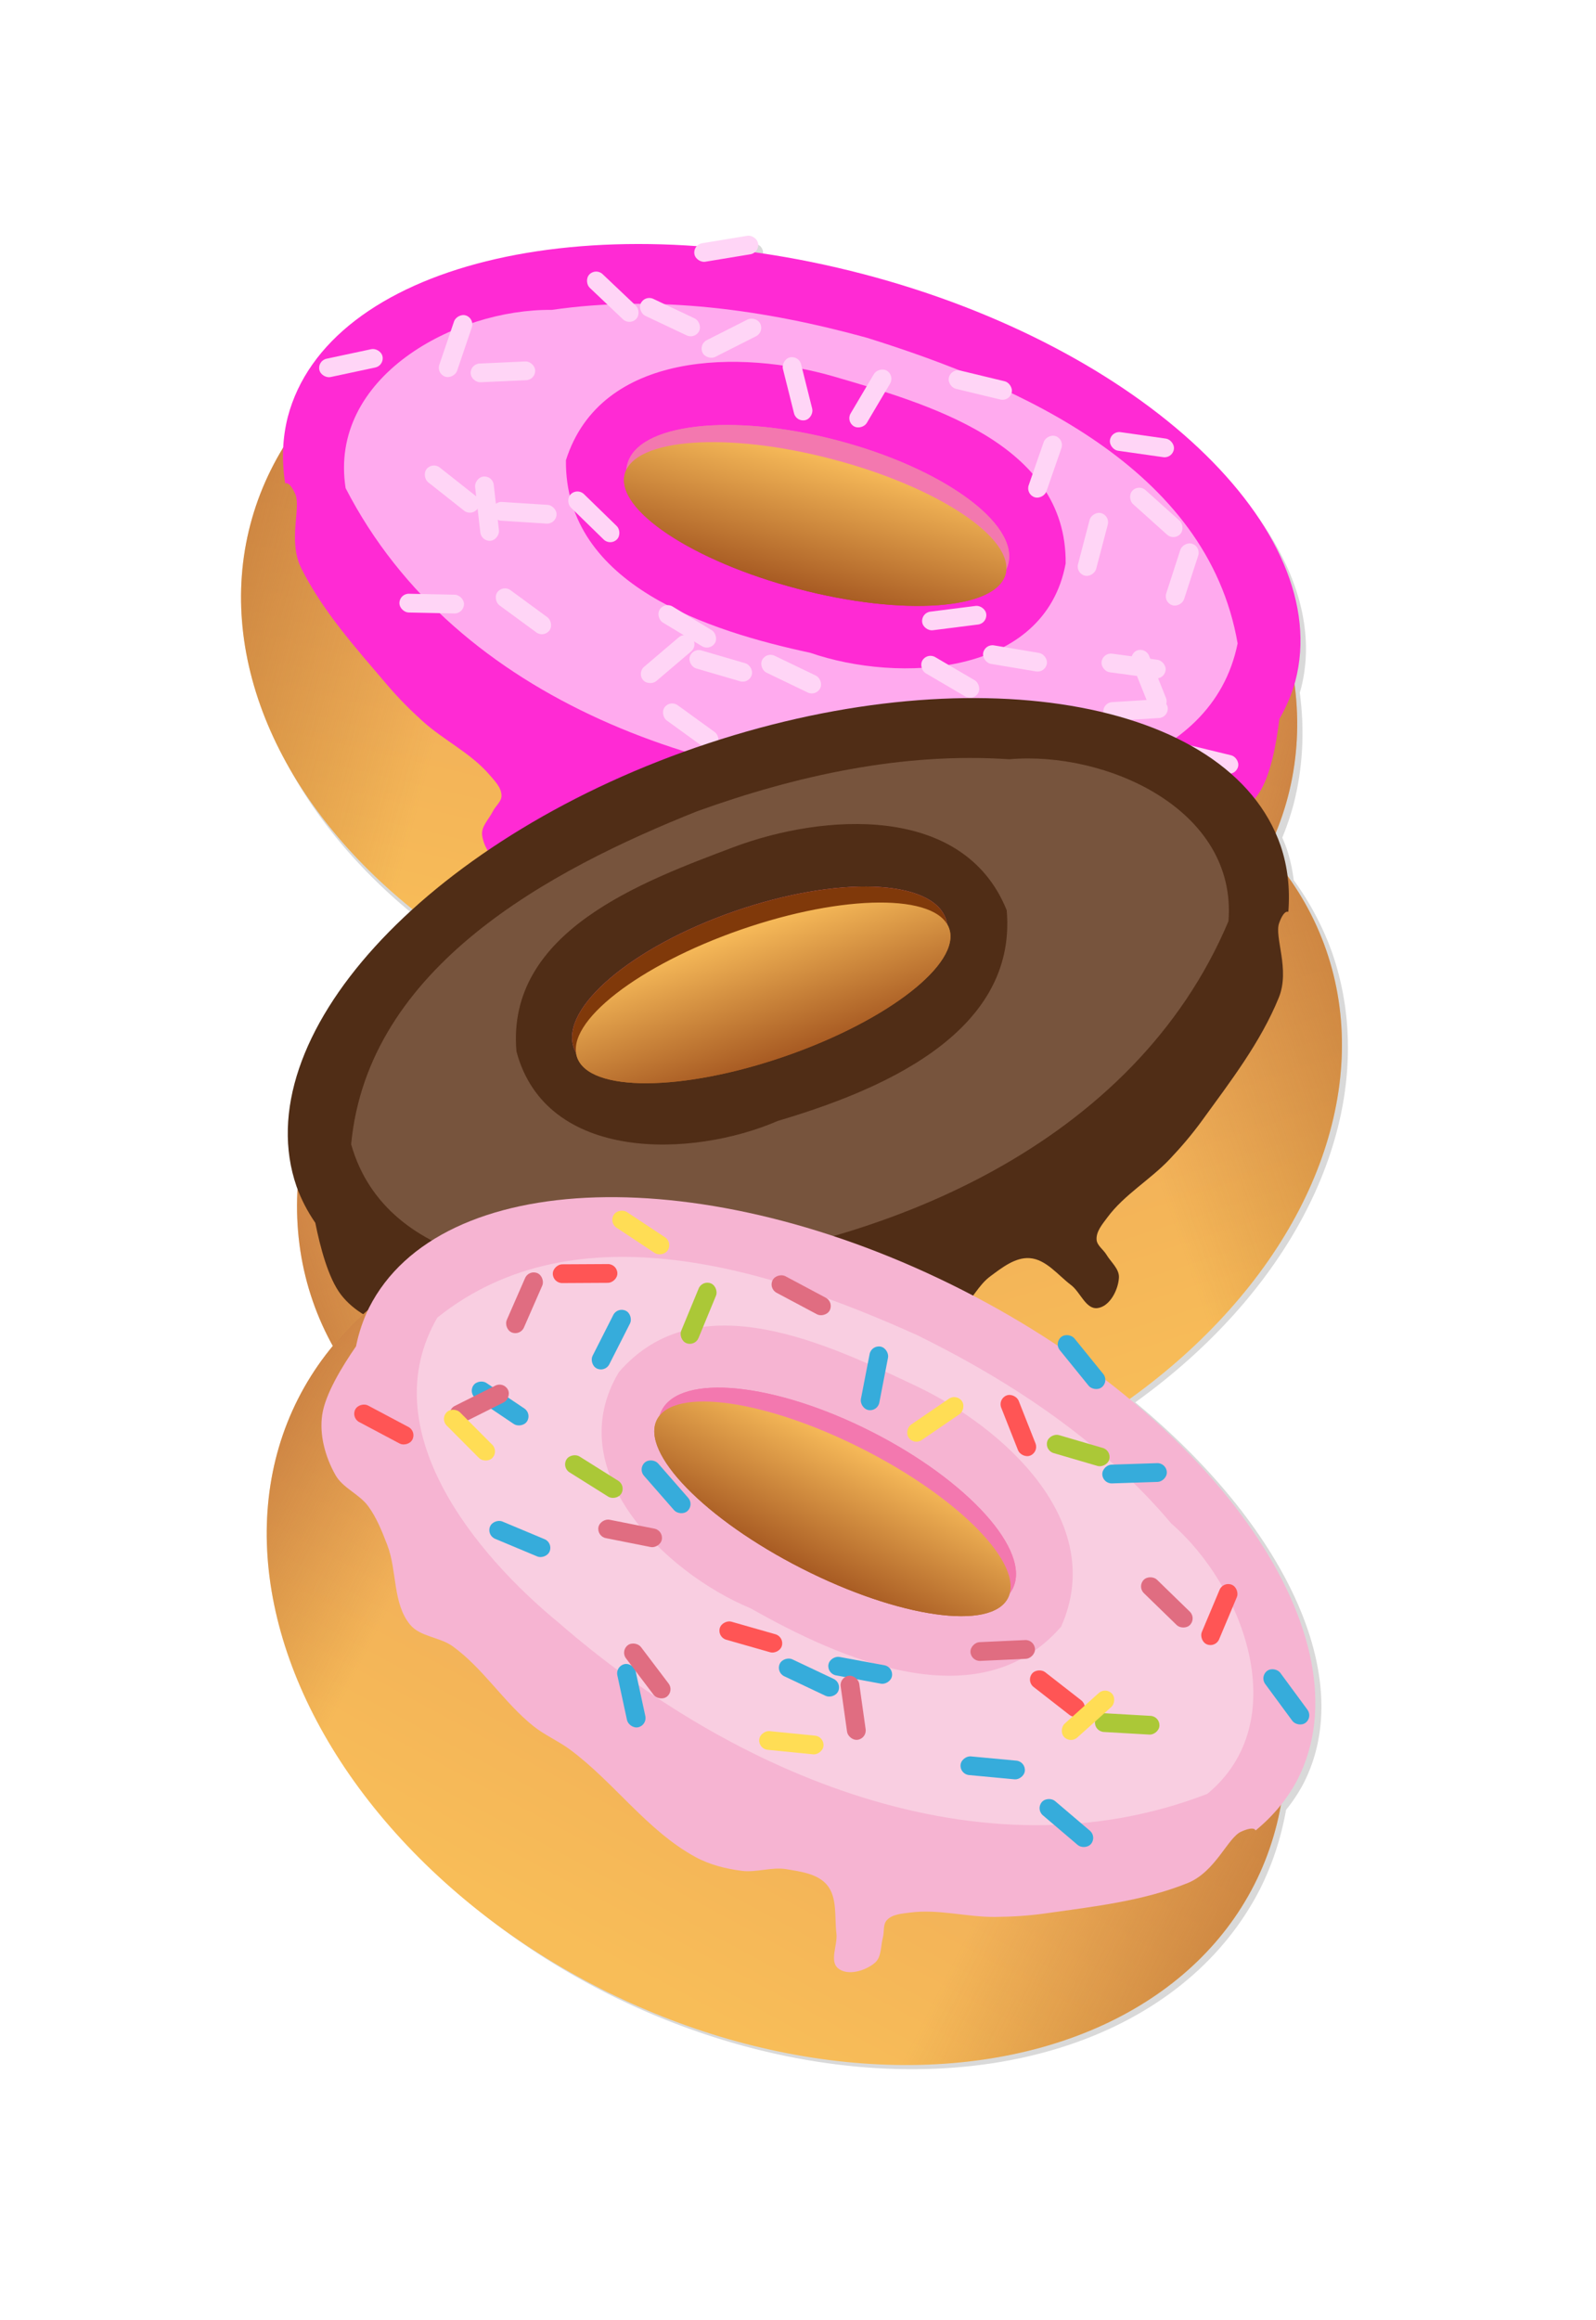
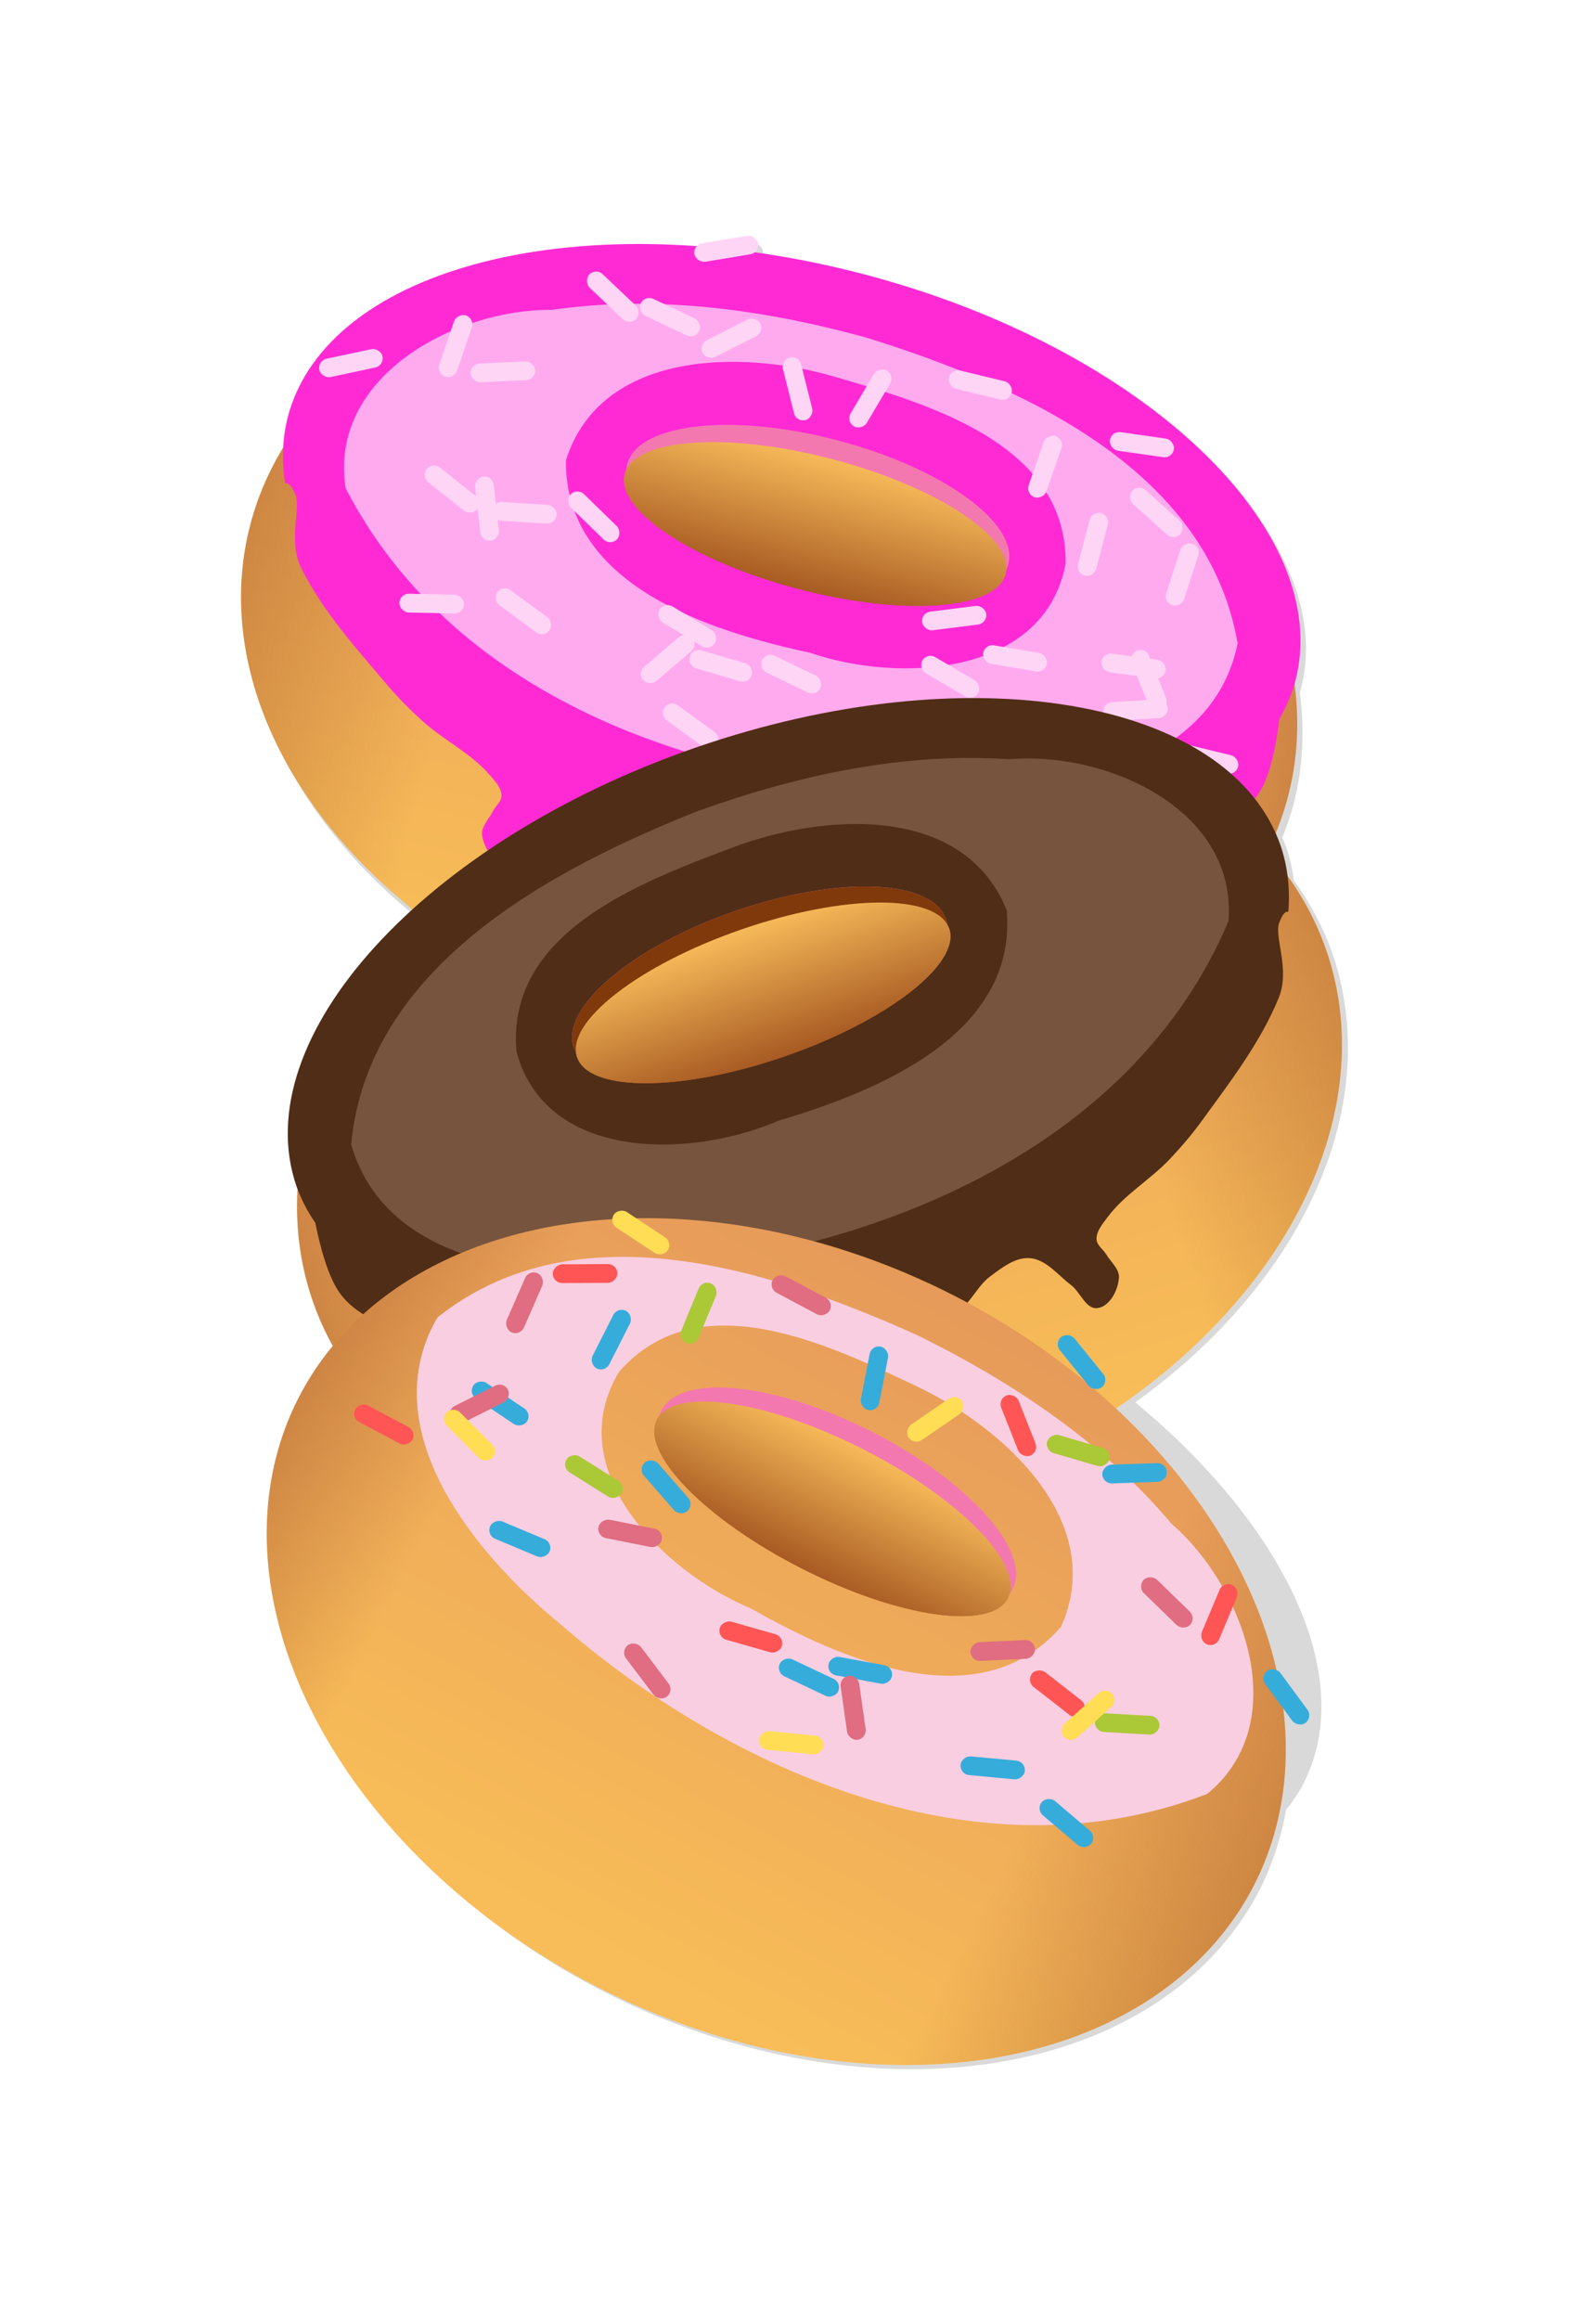
<svg xmlns="http://www.w3.org/2000/svg" xmlns:ns1="http://www.inkscape.org/namespaces/inkscape" xmlns:ns2="http://sodipodi.sourceforge.net/DTD/sodipodi-0.dtd" xmlns:xlink="http://www.w3.org/1999/xlink" width="56.621mm" height="82.269mm" viewBox="0 0 56.621 82.269" version="1.1" id="svg1963" ns1:version="0.92.1 r" ns2:docname="donoughts.svg">
  <defs id="defs1957">
    <clipPath clipPathUnits="userSpaceOnUse" id="clipPath4496">
      <path ns2:nodetypes="cccccccc" ns1:connector-curvature="0" id="path4498" d="m -53.852,140.312 c -0.664,10.769 -2.958,21.687 -2.748,32.379 6.264,9.075 16.534,13.763 30.896,14.203 15.117,-0.513 22.916,-5.736 30.002,-15.119 C 3.609,161.371 1.885,150.777 0.723,140.279 -6.28,138.233 -14.719,140.007 -22.268,139.412 c -10.353,0.458 -21.411,-0.91 -31.331,0.671 z" style="opacity:1;fill:#ffd45a;fill-opacity:1;stroke:none;stroke-width:4;stroke-linecap:round;stroke-linejoin:round;stroke-miterlimit:4;stroke-dasharray:none;stroke-dashoffset:0;stroke-opacity:1" />
    </clipPath>
    <filter ns1:collect="always" style="color-interpolation-filters:sRGB" id="filter4279" x="-0.096" width="1.191" y="-0.058" height="1.115">
      <feGaussianBlur ns1:collect="always" stdDeviation="6.411" id="feGaussianBlur4281" />
    </filter>
    <linearGradient ns1:collect="always" xlink:href="#linearGradient6557" id="linearGradient1618" gradientUnits="userSpaceOnUse" gradientTransform="matrix(1.576,0,0,1.576,1268.73,-716.295)" x1="190.136" y1="121.022" x2="188.634" y2="183.631" />
    <linearGradient ns1:collect="always" id="linearGradient6557">
      <stop style="stop-color:#e69a5a;stop-opacity:1" offset="0" id="stop6559" />
      <stop style="stop-color:#f8bd58;stop-opacity:1" offset="1" id="stop6561" />
    </linearGradient>
    <linearGradient ns1:collect="always" xlink:href="#linearGradient6585" id="linearGradient1620" gradientUnits="userSpaceOnUse" gradientTransform="matrix(1.576,0,0,1.576,1122.725,-608.554)" x1="236.134" y1="85.246" x2="324.393" y2="85.246" />
    <linearGradient ns1:collect="always" id="linearGradient6585">
      <stop style="stop-color:#ac5d2f;stop-opacity:1;" offset="0" id="stop6587" />
      <stop id="stop6593" offset="0.164" style="stop-color:#ac5e2e;stop-opacity:0" />
      <stop style="stop-color:#ad612c;stop-opacity:0" offset="0.782" id="stop6595" />
      <stop style="stop-color:#ae632c;stop-opacity:1" offset="1" id="stop6589" />
    </linearGradient>
    <linearGradient ns1:collect="always" xlink:href="#linearGradient6573" id="linearGradient1622" gradientUnits="userSpaceOnUse" gradientTransform="matrix(1.576,0,0,1.265,1120.589,-586.875)" x1="281.436" y1="82.144" x2="281.436" y2="67.689" />
    <linearGradient ns1:collect="always" id="linearGradient6573">
      <stop style="stop-color:#a2541f;stop-opacity:1;" offset="0" id="stop6575" />
      <stop style="stop-color:#f5b858;stop-opacity:1" offset="1" id="stop6577" />
    </linearGradient>
    <filter ns1:collect="always" style="color-interpolation-filters:sRGB" id="filter6657" x="-0.054" width="1.107" y="-0.11" height="1.219">
      <feGaussianBlur ns1:collect="always" stdDeviation="1.679" id="feGaussianBlur6659" />
    </filter>
    <linearGradient ns1:collect="always" xlink:href="#linearGradient6557" id="linearGradient1408" gradientUnits="userSpaceOnUse" gradientTransform="matrix(1.576,0,0,1.576,1169.81,-718.494)" x1="190.136" y1="121.022" x2="188.634" y2="183.631" />
    <linearGradient ns1:collect="always" xlink:href="#linearGradient6585" id="linearGradient1410" gradientUnits="userSpaceOnUse" gradientTransform="matrix(1.576,0,0,1.576,1023.806,-610.753)" x1="236.134" y1="85.246" x2="324.393" y2="85.246" />
    <linearGradient ns1:collect="always" xlink:href="#linearGradient6573" id="linearGradient1412" gradientUnits="userSpaceOnUse" gradientTransform="matrix(1.576,0,0,1.265,1021.67,-589.075)" x1="281.436" y1="82.144" x2="281.436" y2="67.689" />
    <linearGradient ns1:collect="always" xlink:href="#linearGradient6557" id="linearGradient6569" x1="190.136" y1="121.022" x2="188.634" y2="183.631" gradientUnits="userSpaceOnUse" gradientTransform="matrix(1.576,0,0,1.576,861.551,-161.194)" />
    <linearGradient ns1:collect="always" xlink:href="#linearGradient6585" id="linearGradient6591" x1="236.134" y1="85.246" x2="324.393" y2="85.246" gradientUnits="userSpaceOnUse" gradientTransform="matrix(1.576,0,0,1.576,715.547,-53.453)" />
    <linearGradient ns1:collect="always" xlink:href="#linearGradient6573" id="linearGradient7459" gradientUnits="userSpaceOnUse" gradientTransform="matrix(1.576,0,0,1.265,713.411,-31.774)" x1="281.436" y1="82.144" x2="281.436" y2="67.689" />
    <linearGradient ns1:collect="always" xlink:href="#linearGradient6573" id="linearGradient6076" gradientUnits="userSpaceOnUse" gradientTransform="matrix(1.576,0,0,1.265,1120.589,-586.875)" x1="281.436" y1="82.144" x2="281.436" y2="67.689" />
    <linearGradient ns1:collect="always" xlink:href="#linearGradient6573" id="linearGradient6078" gradientUnits="userSpaceOnUse" gradientTransform="matrix(1.576,0,0,1.265,1021.67,-589.075)" x1="281.436" y1="82.144" x2="281.436" y2="67.689" />
    <linearGradient ns1:collect="always" xlink:href="#linearGradient6573" id="linearGradient6080" gradientUnits="userSpaceOnUse" gradientTransform="matrix(1.576,0,0,1.265,713.411,-31.774)" x1="281.436" y1="82.144" x2="281.436" y2="67.689" />
  </defs>
  <ns2:namedview id="base" pagecolor="#ffffff" bordercolor="#666666" borderopacity="1.0" ns1:pageopacity="0.0" ns1:pageshadow="2" ns1:zoom="0.35" ns1:cx="-677.29045" ns1:cy="85.724618" ns1:document-units="mm" ns1:current-layer="layer1" showgrid="false" fit-margin-left="5" fit-margin-top="5" fit-margin-right="5" fit-margin-bottom="5" ns1:window-width="1600" ns1:window-height="836" ns1:window-x="0" ns1:window-y="27" ns1:window-maximized="1" />
  <g ns1:label="Ebene 1" ns1:groupmode="layer" id="layer1" transform="translate(-285.033,-89.245)">
    <g id="g4384" transform="matrix(0.259,0,0,0.259,266.132,-19.316)">
      <path id="ellipse3839" transform="scale(0.938)" d="m 187.92,482.412 c -0.091,-0.003 -0.184,0.002 -0.277,0.018 l -6.607,1.092 c -0.317,0.052 -0.585,0.213 -0.785,0.432 -30.383,-2.18 -55.137,7.333 -59.752,24.965 -0.384,1.518 -0.608,3.075 -0.676,4.662 a 78.38,56.835 14.669 0 0 -4.797,11.064 78.38,56.835 14.669 0 0 23.291,55.805 c -14.016,12.899 -20.773,27.625 -16.477,40.041 0.057,0.158 0.125,0.311 0.186,0.467 a 56.835,78.38 70.916 0 0 2.188,16.275 56.835,78.38 70.916 0 0 3.041,6.561 78.38,56.835 26.904 0 0 -5.195,7.729 78.38,56.835 26.904 0 0 44.178,86.15 78.38,56.835 26.904 0 0 95.615,-15.217 78.38,56.835 26.904 0 0 3.752,-11.459 c 1.003,-1.232 1.869,-2.545 2.59,-3.936 7.838,-15.445 -2.792,-37.479 -24.615,-55.533 a 56.835,78.38 70.916 0 0 28.779,-65.547 56.835,78.38 70.916 0 0 -5.635,-10.662 c -0.19,-1.577 -0.532,-3.112 -1.031,-4.596 -0.19,-0.549 -0.412,-1.082 -0.641,-1.611 a 78.38,56.835 14.669 0 0 1.625,-4.77 78.38,56.835 14.669 0 0 0.928,-16.395 c 0,0 0,-0.002 0,-0.002 0.048,-0.161 0.106,-0.319 0.15,-0.48 5.807,-22.182 -22.45,-48.793 -63.115,-59.438 -5.381,-1.408 -10.707,-2.457 -15.916,-3.182 0.372,-0.299 0.58,-0.781 0.496,-1.287 -0.108,-0.655 -0.661,-1.123 -1.299,-1.146 z" style="opacity:0.41;fill:#1a1a1a;fill-opacity:1;stroke:none;stroke-width:4.508;stroke-linecap:round;stroke-linejoin:round;stroke-miterlimit:4;stroke-dasharray:none;stroke-dashoffset:0;stroke-opacity:1;filter:url(#filter4279)" ns1:connector-curvature="0" />
      <g transform="matrix(1.056,0,0,1.056,-1277.034,288.215)" id="g1815">
        <g id="g1714" transform="matrix(-0.748,-0.664,-0.664,0.748,2771.507,1065.274)">
          <ellipse ry="50.434" rx="69.553" cy="-474.196" cx="1564.456" id="ellipse1528" style="opacity:1;fill:url(#linearGradient1618);fill-opacity:1;stroke:none;stroke-width:4;stroke-linecap:round;stroke-linejoin:round;stroke-miterlimit:4;stroke-dasharray:none;stroke-dashoffset:0;stroke-opacity:1" transform="rotate(26.904)" />
          <ellipse style="opacity:0.5;fill:url(#linearGradient1620);fill-opacity:1;stroke:none;stroke-width:4;stroke-linecap:round;stroke-linejoin:round;stroke-miterlimit:4;stroke-dasharray:none;stroke-dashoffset:0;stroke-opacity:1" id="ellipse1530" cx="1564.456" cy="-474.196" rx="69.553" ry="50.434" transform="rotate(26.904)" />
          <path style="opacity:1;fill:#ff2ad4;fill-opacity:1;stroke:none;stroke-width:4;stroke-linecap:round;stroke-linejoin:round;stroke-miterlimit:4;stroke-dasharray:none;stroke-dashoffset:0;stroke-opacity:1" d="m 1633.796,239.445 c -33.264,-16.879 -67.694,-15.853 -76.9,2.293 -0.776,1.578 -1.344,3.258 -1.701,5.026 -1.814,2.632 -3.989,6.188 -4.386,8.876 -0.389,2.633 0.407,5.482 1.713,7.801 0.96,1.704 3.09,2.468 4.248,4.044 1.109,1.509 1.807,3.295 2.481,5.042 1.288,3.338 0.677,7.56 2.955,10.319 1.312,1.589 3.841,1.593 5.512,2.797 3.989,2.874 6.652,7.295 10.492,10.364 1.47,1.175 3.244,1.922 4.755,3.045 5.726,4.252 9.991,10.503 16.254,13.916 1.839,1.002 3.943,1.532 6.021,1.795 1.913,0.243 3.879,-0.534 5.781,-0.215 1.856,0.311 4.058,0.596 5.265,2.04 1.369,1.639 0.963,4.171 1.22,6.291 0.182,1.499 -0.945,3.57 0.224,4.525 1.247,1.02 3.554,0.321 4.777,-0.728 0.865,-0.741 0.728,-2.16 1.026,-3.259 0.202,-0.745 -0.01,-1.688 0.514,-2.259 0.714,-0.783 1.971,-0.847 3.021,-0.987 3.657,-0.486 7.367,0.603 11.056,0.567 2.184,-0.021 4.372,-0.158 6.535,-0.464 6.198,-0.876 12.557,-1.582 18.368,-3.911 3.667,-1.47 5.226,-5.896 6.981,-6.683 1.755,-0.788 1.871,-0.15 1.871,-0.15 2.33,-1.911 4.167,-4.149 5.472,-6.668 9.208,-18.144 -10.293,-46.535 -43.555,-63.415 z" id="path1532" ns1:connector-curvature="0" ns2:nodetypes="cccsssssssscsssssscssssszccc" />
          <ellipse style="opacity:1;fill:#f378af;fill-opacity:1;stroke:none;stroke-width:4;stroke-linecap:round;stroke-linejoin:round;stroke-miterlimit:4;stroke-dasharray:none;stroke-dashoffset:0;stroke-opacity:1" id="ellipse1534" cx="1563.171" cy="-494.168" rx="25.531" ry="9.888" transform="rotate(26.904)" />
          <ellipse ry="8.694" rx="25.531" cy="-492.842" cx="1563.171" id="ellipse1536" style="opacity:1;fill:url(#linearGradient6076);fill-opacity:1;stroke:none;stroke-width:4;stroke-linecap:round;stroke-linejoin:round;stroke-miterlimit:4;stroke-dasharray:none;stroke-dashoffset:0;stroke-opacity:1" transform="rotate(26.904)" />
          <ellipse ry="9.888" rx="25.531" cy="-494.168" cx="1563.171" id="ellipse1538" style="opacity:1;fill:#f378af;fill-opacity:1;stroke:none;stroke-width:4;stroke-linecap:round;stroke-linejoin:round;stroke-miterlimit:4;stroke-dasharray:none;stroke-dashoffset:0;stroke-opacity:1" transform="rotate(26.904)" />
          <ellipse style="opacity:1;fill:url(#linearGradient1622);fill-opacity:1;stroke:none;stroke-width:4;stroke-linecap:round;stroke-linejoin:round;stroke-miterlimit:4;stroke-dasharray:none;stroke-dashoffset:0;stroke-opacity:1" id="ellipse1540" cx="1563.171" cy="-492.842" rx="25.531" ry="8.694" transform="rotate(26.904)" />
          <path style="opacity:1;fill:#ffaaee;fill-opacity:1;stroke:none;stroke-width:4;stroke-linecap:round;stroke-linejoin:round;stroke-miterlimit:4;stroke-dasharray:none;stroke-dashoffset:0;stroke-opacity:1;filter:url(#filter6657)" d="m 279.141,57.572 c -13.066,0.606 -29.798,3.22 -35.877,16.566 -0.603,10.676 11.618,15.966 20.314,17.881 18.247,4.593 40.583,3.216 53.904,-11.602 3.707,-8.488 -4.987,-16.554 -12.688,-18.482 -8.069,-3.421 -16.952,-4.467 -25.654,-4.363 z m 1.852,3.77 c 7.878,-0.201 19.062,2.78 19.541,12.252 -2.504,9.995 -15.037,10.595 -23.455,10.213 -7.666,0.584 -19.157,-3.01 -18.463,-12.434 2.421,-9.634 14.432,-9.808 22.377,-10.031 z" id="path1542" ns1:connector-curvature="0" transform="matrix(1.406,0.713,-0.713,1.406,1276.577,-34.651)" />
          <rect ry="1.216" y="-503.612" x="1526.446" height="8.375" width="2.432" id="rect1544" style="opacity:1;fill:#ffd5f6;fill-opacity:1;stroke:none;stroke-width:4;stroke-linecap:round;stroke-linejoin:round;stroke-miterlimit:4;stroke-dasharray:none;stroke-dashoffset:0;stroke-opacity:1" transform="rotate(26.904)" />
          <rect ry="1.216" y="-1452.072" x="-668.577" height="8.375" width="2.432" id="rect1546" style="opacity:1;fill:#ffd5f6;fill-opacity:1;stroke:none;stroke-width:4;stroke-linecap:round;stroke-linejoin:round;stroke-miterlimit:4;stroke-dasharray:none;stroke-dashoffset:0;stroke-opacity:1" transform="rotate(123.92)" />
          <rect ry="1.216" y="-1254.3" x="-1027.265" height="8.375" width="2.432" id="rect1548" style="opacity:1;fill:#ffd5f6;fill-opacity:1;stroke:none;stroke-width:4;stroke-linecap:round;stroke-linejoin:round;stroke-miterlimit:4;stroke-dasharray:none;stroke-dashoffset:0;stroke-opacity:1" transform="rotate(138.808)" />
          <rect ry="1.216" y="-1650.896" x="315.911" height="8.375" width="2.432" id="rect1550" style="opacity:1;fill:#ffd5f6;fill-opacity:1;stroke:none;stroke-width:4;stroke-linecap:round;stroke-linejoin:round;stroke-miterlimit:4;stroke-dasharray:none;stroke-dashoffset:0;stroke-opacity:1" transform="rotate(88.13)" />
          <rect ry="1.216" y="-66.66" x="1639.323" height="8.375" width="2.432" id="rect1552" style="opacity:1;fill:#ffd5f6;fill-opacity:1;stroke:none;stroke-width:4;stroke-linecap:round;stroke-linejoin:round;stroke-miterlimit:4;stroke-dasharray:none;stroke-dashoffset:0;stroke-opacity:1" transform="rotate(10.972)" />
          <rect ry="1.216" y="617.313" x="1492.106" height="8.375" width="2.432" id="rect1554" style="opacity:1;fill:#ffd5f6;fill-opacity:1;stroke:none;stroke-width:4;stroke-linecap:round;stroke-linejoin:round;stroke-miterlimit:4;stroke-dasharray:none;stroke-dashoffset:0;stroke-opacity:1" transform="rotate(-12.194)" />
          <rect ry="1.216" y="-1458.695" x="-833.882" height="8.375" width="2.432" id="rect1556" style="opacity:1;fill:#ffd5f6;fill-opacity:1;stroke:none;stroke-width:4;stroke-linecap:round;stroke-linejoin:round;stroke-miterlimit:4;stroke-dasharray:none;stroke-dashoffset:0;stroke-opacity:1" transform="rotate(130.399)" />
          <rect ry="1.216" y="1227.994" x="1122.986" height="8.375" width="2.432" id="rect1558" style="opacity:1;fill:#ffd5f6;fill-opacity:1;stroke:none;stroke-width:4;stroke-linecap:round;stroke-linejoin:round;stroke-miterlimit:4;stroke-dasharray:none;stroke-dashoffset:0;stroke-opacity:1" transform="rotate(-39.045)" />
          <rect ry="1.216" y="-1233.15" x="-1177.46" height="8.375" width="2.432" id="rect1560" style="opacity:1;fill:#ffd5f6;fill-opacity:1;stroke:none;stroke-width:4;stroke-linecap:round;stroke-linejoin:round;stroke-miterlimit:4;stroke-dasharray:none;stroke-dashoffset:0;stroke-opacity:1" transform="rotate(143.635)" />
          <rect ry="1.216" y="-1563.36" x="-358.99" height="8.375" width="2.432" id="rect1562" style="opacity:1;fill:#ffd5f6;fill-opacity:1;stroke:none;stroke-width:4;stroke-linecap:round;stroke-linejoin:round;stroke-miterlimit:4;stroke-dasharray:none;stroke-dashoffset:0;stroke-opacity:1" transform="rotate(112.704)" />
          <rect ry="1.216" y="-1587.008" x="-429.498" height="8.375" width="2.432" id="rect1564" style="opacity:1;fill:#ffd5f6;fill-opacity:1;stroke:none;stroke-width:4;stroke-linecap:round;stroke-linejoin:round;stroke-miterlimit:4;stroke-dasharray:none;stroke-dashoffset:0;stroke-opacity:1" transform="rotate(115.317)" />
          <rect ry="1.216" y="1641.893" x="9.497" height="8.375" width="2.432" id="rect1566" style="opacity:1;fill:#ffd5f6;fill-opacity:1;stroke:none;stroke-width:4;stroke-linecap:round;stroke-linejoin:round;stroke-miterlimit:4;stroke-dasharray:none;stroke-dashoffset:0;stroke-opacity:1" transform="rotate(-79.524)" />
          <rect ry="1.216" y="-1662.903" x="146.521" height="8.375" width="2.432" id="rect1568" style="opacity:1;fill:#ffd5f6;fill-opacity:1;stroke:none;stroke-width:4;stroke-linecap:round;stroke-linejoin:round;stroke-miterlimit:4;stroke-dasharray:none;stroke-dashoffset:0;stroke-opacity:1" transform="rotate(95.338)" />
          <rect style="opacity:1;fill:#ffd5f6;fill-opacity:1;stroke:none;stroke-width:4;stroke-linecap:round;stroke-linejoin:round;stroke-miterlimit:4;stroke-dasharray:none;stroke-dashoffset:0;stroke-opacity:1" id="rect1570" width="2.432" height="8.375" x="1540.246" y="-415.438" ry="1.216" transform="rotate(23.631)" />
          <rect style="opacity:1;fill:#ffd5f6;fill-opacity:1;stroke:none;stroke-width:4;stroke-linecap:round;stroke-linejoin:round;stroke-miterlimit:4;stroke-dasharray:none;stroke-dashoffset:0;stroke-opacity:1" id="rect1572" width="2.432" height="8.375" x="955.384" y="1381.499" ry="1.216" transform="rotate(-45.81)" />
          <rect style="opacity:1;fill:#ffd5f6;fill-opacity:1;stroke:none;stroke-width:4;stroke-linecap:round;stroke-linejoin:round;stroke-miterlimit:4;stroke-dasharray:none;stroke-dashoffset:0;stroke-opacity:1" id="rect1574" width="2.432" height="8.375" x="360.139" y="-1628.35" ry="1.216" transform="rotate(87.361)" />
          <rect style="opacity:1;fill:#ffd5f6;fill-opacity:1;stroke:none;stroke-width:4;stroke-linecap:round;stroke-linejoin:round;stroke-miterlimit:4;stroke-dasharray:none;stroke-dashoffset:0;stroke-opacity:1" id="rect1576" width="2.432" height="8.375" x="1561.7" y="512.404" ry="1.216" transform="rotate(-8.015)" />
          <rect style="opacity:1;fill:#ffd5f6;fill-opacity:1;stroke:none;stroke-width:4;stroke-linecap:round;stroke-linejoin:round;stroke-miterlimit:4;stroke-dasharray:none;stroke-dashoffset:0;stroke-opacity:1" id="rect1578" width="2.432" height="8.375" x="1093.978" y="1188.103" ry="1.216" transform="rotate(-37.153)" />
          <rect style="opacity:1;fill:#ffd5f6;fill-opacity:1;stroke:none;stroke-width:4;stroke-linecap:round;stroke-linejoin:round;stroke-miterlimit:4;stroke-dasharray:none;stroke-dashoffset:0;stroke-opacity:1" id="rect1580" width="2.432" height="8.375" x="42.645" y="1608.883" ry="1.216" transform="rotate(-78.774)" />
          <rect style="opacity:1;fill:#ffd5f6;fill-opacity:1;stroke:none;stroke-width:4;stroke-linecap:round;stroke-linejoin:round;stroke-miterlimit:4;stroke-dasharray:none;stroke-dashoffset:0;stroke-opacity:1" id="rect1582" width="2.432" height="8.375" x="928.875" y="-1295.746" ry="1.216" transform="rotate(63.434)" />
          <rect style="opacity:1;fill:#ffd5f6;fill-opacity:1;stroke:none;stroke-width:4;stroke-linecap:round;stroke-linejoin:round;stroke-miterlimit:4;stroke-dasharray:none;stroke-dashoffset:0;stroke-opacity:1" id="rect1584" width="2.432" height="8.375" x="-547.589" y="-1540.647" ry="1.216" transform="rotate(118.044)" />
          <rect ry="1.216" y="1579.399" x="-247.205" height="8.375" width="2.432" id="rect1586" style="opacity:1;fill:#ffd5f6;fill-opacity:1;stroke:none;stroke-width:4;stroke-linecap:round;stroke-linejoin:round;stroke-miterlimit:4;stroke-dasharray:none;stroke-dashoffset:0;stroke-opacity:1" transform="rotate(-90.313)" />
          <rect ry="1.216" y="837.949" x="1430.599" height="8.375" width="2.432" id="rect1588" style="opacity:1;fill:#ffd5f6;fill-opacity:1;stroke:none;stroke-width:4;stroke-linecap:round;stroke-linejoin:round;stroke-miterlimit:4;stroke-dasharray:none;stroke-dashoffset:0;stroke-opacity:1" transform="rotate(-21.561)" />
          <rect ry="1.216" y="1473.621" x="780.508" height="8.375" width="2.432" id="rect1590" style="opacity:1;fill:#ffd5f6;fill-opacity:1;stroke:none;stroke-width:4;stroke-linecap:round;stroke-linejoin:round;stroke-miterlimit:4;stroke-dasharray:none;stroke-dashoffset:0;stroke-opacity:1" transform="rotate(-52.071)" />
          <rect ry="1.216" y="-391.392" x="1644.635" height="8.375" width="2.432" id="rect1592" style="opacity:1;fill:#ffd5f6;fill-opacity:1;stroke:none;stroke-width:4;stroke-linecap:round;stroke-linejoin:round;stroke-miterlimit:4;stroke-dasharray:none;stroke-dashoffset:0;stroke-opacity:1" transform="rotate(22.824)" />
          <rect ry="1.216" y="-1626.989" x="-168.448" height="8.375" width="2.432" id="rect1594" style="opacity:1;fill:#ffd5f6;fill-opacity:1;stroke:none;stroke-width:4;stroke-linecap:round;stroke-linejoin:round;stroke-miterlimit:4;stroke-dasharray:none;stroke-dashoffset:0;stroke-opacity:1" transform="rotate(105.925)" />
          <rect ry="1.216" y="-1501.556" x="-504.945" height="8.375" width="2.432" id="rect1596" style="opacity:1;fill:#ffd5f6;fill-opacity:1;stroke:none;stroke-width:4;stroke-linecap:round;stroke-linejoin:round;stroke-miterlimit:4;stroke-dasharray:none;stroke-dashoffset:0;stroke-opacity:1" transform="rotate(117.952)" />
          <rect style="opacity:1;fill:#ffd5f6;fill-opacity:1;stroke:none;stroke-width:4;stroke-linecap:round;stroke-linejoin:round;stroke-miterlimit:4;stroke-dasharray:none;stroke-dashoffset:0;stroke-opacity:1" id="rect1598" width="2.432" height="8.375" x="199.372" y="-1673.616" ry="1.216" transform="rotate(93.278)" />
          <rect style="opacity:1;fill:#ffd5f6;fill-opacity:1;stroke:none;stroke-width:4;stroke-linecap:round;stroke-linejoin:round;stroke-miterlimit:4;stroke-dasharray:none;stroke-dashoffset:0;stroke-opacity:1" id="rect1600" width="2.432" height="8.375" x="-214.388" y="-1659.81" ry="1.216" transform="rotate(106.307)" />
          <rect style="opacity:1;fill:#ffd5f6;fill-opacity:1;stroke:none;stroke-width:4;stroke-linecap:round;stroke-linejoin:round;stroke-miterlimit:4;stroke-dasharray:none;stroke-dashoffset:0;stroke-opacity:1" id="rect1602" width="2.432" height="8.375" x="1569.788" y="-390.919" ry="1.216" transform="rotate(22.449)" />
          <rect style="opacity:1;fill:#ffd5f6;fill-opacity:1;stroke:none;stroke-width:4;stroke-linecap:round;stroke-linejoin:round;stroke-miterlimit:4;stroke-dasharray:none;stroke-dashoffset:0;stroke-opacity:1" id="rect1604" width="2.432" height="8.375" x="617.977" y="1479.612" ry="1.216" transform="rotate(-57.911)" />
          <rect ry="1.216" y="-1205.641" x="1130.228" height="8.375" width="2.432" id="rect1606" style="opacity:1;fill:#ffd5f6;fill-opacity:1;stroke:none;stroke-width:4;stroke-linecap:round;stroke-linejoin:round;stroke-miterlimit:4;stroke-dasharray:none;stroke-dashoffset:0;stroke-opacity:1" transform="rotate(55.651)" />
          <rect ry="1.216" y="-1459.824" x="-686.656" height="8.375" width="2.432" id="rect1608" style="opacity:1;fill:#ffd5f6;fill-opacity:1;stroke:none;stroke-width:4;stroke-linecap:round;stroke-linejoin:round;stroke-miterlimit:4;stroke-dasharray:none;stroke-dashoffset:0;stroke-opacity:1" transform="rotate(123.506)" />
          <rect ry="1.216" y="1286.728" x="928.77" height="8.375" width="2.432" id="rect1610" style="opacity:1;fill:#ffd5f6;fill-opacity:1;stroke:none;stroke-width:4;stroke-linecap:round;stroke-linejoin:round;stroke-miterlimit:4;stroke-dasharray:none;stroke-dashoffset:0;stroke-opacity:1" transform="rotate(-44.888)" />
          <rect ry="1.216" y="1629.057" x="-138.505" height="8.375" width="2.432" id="rect1612" style="opacity:1;fill:#ffd5f6;fill-opacity:1;stroke:none;stroke-width:4;stroke-linecap:round;stroke-linejoin:round;stroke-miterlimit:4;stroke-dasharray:none;stroke-dashoffset:0;stroke-opacity:1" transform="rotate(-84.324)" />
          <rect ry="1.216" y="-1036.359" x="1319.529" height="8.375" width="2.432" id="rect1614" style="opacity:1;fill:#ffd5f6;fill-opacity:1;stroke:none;stroke-width:4;stroke-linecap:round;stroke-linejoin:round;stroke-miterlimit:4;stroke-dasharray:none;stroke-dashoffset:0;stroke-opacity:1" transform="rotate(48.13)" />
        </g>
        <g id="g1526" transform="rotate(-45.988,1490.83,416.442)">
          <ellipse ry="50.434" rx="69.553" cy="-476.395" cx="1465.536" id="ellipse1318" style="opacity:1;fill:url(#linearGradient1408);fill-opacity:1;stroke:none;stroke-width:4;stroke-linecap:round;stroke-linejoin:round;stroke-miterlimit:4;stroke-dasharray:none;stroke-dashoffset:0;stroke-opacity:1" transform="rotate(26.904)" />
          <ellipse style="opacity:0.5;fill:url(#linearGradient1410);fill-opacity:1;stroke:none;stroke-width:4;stroke-linecap:round;stroke-linejoin:round;stroke-miterlimit:4;stroke-dasharray:none;stroke-dashoffset:0;stroke-opacity:1" id="ellipse1320" cx="1465.536" cy="-476.395" rx="69.553" ry="50.434" transform="rotate(26.904)" />
          <path style="opacity:1;fill:#502d16;fill-opacity:1;stroke:none;stroke-width:4;stroke-linecap:round;stroke-linejoin:round;stroke-miterlimit:4;stroke-dasharray:none;stroke-dashoffset:0;stroke-opacity:1" d="m 1546.578,192.722 c -33.264,-16.879 -67.694,-15.853 -76.9,2.293 -0.776,1.578 -1.344,3.258 -1.701,5.026 -1.814,2.632 -3.989,6.188 -4.386,8.876 -0.389,2.633 0.407,5.482 1.713,7.801 0.96,1.704 3.09,2.468 4.248,4.044 1.109,1.509 1.807,3.295 2.481,5.042 1.288,3.338 0.677,7.56 2.955,10.319 1.312,1.589 3.841,1.593 5.512,2.797 3.989,2.874 6.652,7.295 10.492,10.364 1.47,1.175 3.244,1.922 4.755,3.045 5.726,4.252 9.991,10.503 16.254,13.916 1.839,1.002 3.943,1.532 6.021,1.795 1.913,0.243 3.879,-0.534 5.781,-0.215 1.856,0.311 4.058,0.596 5.265,2.04 1.369,1.639 0.963,4.171 1.22,6.291 0.182,1.499 -0.945,3.57 0.224,4.525 1.247,1.02 3.554,0.321 4.777,-0.728 0.865,-0.741 0.728,-2.16 1.026,-3.259 0.202,-0.745 -0.01,-1.688 0.514,-2.259 0.714,-0.783 1.971,-0.847 3.021,-0.987 3.657,-0.486 7.367,0.603 11.056,0.567 2.184,-0.021 4.372,-0.158 6.535,-0.464 6.198,-0.876 12.557,-1.582 18.368,-3.911 3.667,-1.47 5.226,-5.896 6.981,-6.683 1.755,-0.788 1.871,-0.15 1.871,-0.15 2.33,-1.911 4.167,-4.149 5.472,-6.668 9.208,-18.144 -10.293,-46.535 -43.555,-63.415 z" id="path1322" ns1:connector-curvature="0" ns2:nodetypes="cccsssssssscsssssscssssszccc" />
          <ellipse style="opacity:1;fill:#f378af;fill-opacity:1;stroke:none;stroke-width:4;stroke-linecap:round;stroke-linejoin:round;stroke-miterlimit:4;stroke-dasharray:none;stroke-dashoffset:0;stroke-opacity:1" id="ellipse1324" cx="1464.252" cy="-496.368" rx="25.531" ry="9.888" transform="rotate(26.904)" />
          <ellipse ry="8.694" rx="25.531" cy="-495.042" cx="1464.252" id="ellipse1326" style="opacity:1;fill:url(#linearGradient6078);fill-opacity:1;stroke:none;stroke-width:4;stroke-linecap:round;stroke-linejoin:round;stroke-miterlimit:4;stroke-dasharray:none;stroke-dashoffset:0;stroke-opacity:1" transform="rotate(26.904)" />
          <ellipse ry="9.888" rx="25.531" cy="-496.368" cx="1464.252" id="ellipse1328" style="opacity:1;fill:#80390a;fill-opacity:1;stroke:none;stroke-width:4;stroke-linecap:round;stroke-linejoin:round;stroke-miterlimit:4;stroke-dasharray:none;stroke-dashoffset:0;stroke-opacity:1" transform="rotate(26.904)" />
          <ellipse style="opacity:1;fill:url(#linearGradient1412);fill-opacity:1;stroke:none;stroke-width:4;stroke-linecap:round;stroke-linejoin:round;stroke-miterlimit:4;stroke-dasharray:none;stroke-dashoffset:0;stroke-opacity:1" id="ellipse1330" cx="1464.252" cy="-495.042" rx="25.531" ry="8.694" transform="rotate(26.904)" />
          <path style="opacity:0.508;fill:#e9c6af;fill-opacity:1;stroke:none;stroke-width:4;stroke-linecap:round;stroke-linejoin:round;stroke-miterlimit:4;stroke-dasharray:none;stroke-dashoffset:0;stroke-opacity:1;filter:url(#filter6657)" d="m 279.141,57.572 c -13.066,0.606 -29.798,3.22 -35.877,16.566 -0.603,10.676 11.618,15.966 20.314,17.881 18.247,4.593 40.583,3.216 53.904,-11.602 3.707,-8.488 -4.987,-16.554 -12.688,-18.482 -8.069,-3.421 -16.952,-4.467 -25.654,-4.363 z m 1.852,3.77 c 7.878,-0.201 19.062,2.78 19.541,12.252 -2.504,9.995 -15.037,10.595 -23.455,10.213 -7.666,0.584 -19.157,-3.01 -18.463,-12.434 2.421,-9.634 14.432,-9.808 22.377,-10.031 z" id="path1332" ns1:connector-curvature="0" transform="matrix(1.406,0.713,-0.713,1.406,1189.36,-81.373)" />
        </g>
        <g id="g5593" transform="translate(383.697,-259.004)">
          <ellipse transform="rotate(26.904)" style="opacity:1;fill:url(#linearGradient6569);fill-opacity:1;stroke:none;stroke-width:4;stroke-linecap:round;stroke-linejoin:round;stroke-miterlimit:4;stroke-dasharray:none;stroke-dashoffset:0;stroke-opacity:1" id="ellipse6565" cx="1157.277" cy="80.905" rx="69.553" ry="50.434" />
          <ellipse transform="rotate(26.904)" ry="50.434" rx="69.553" cy="80.905" cx="1157.277" id="ellipse6583" style="opacity:0.5;fill:url(#linearGradient6591);fill-opacity:1;stroke:none;stroke-width:4;stroke-linecap:round;stroke-linejoin:round;stroke-miterlimit:4;stroke-dasharray:none;stroke-dashoffset:0;stroke-opacity:1" />
-           <path ns2:nodetypes="cccsssssssscsssssscssssszccc" ns1:connector-curvature="0" id="path6555" d="m 1019.504,550.214 c -33.264,-16.879 -67.694,-15.853 -76.9,2.293 -0.776,1.578 -1.344,3.258 -1.701,5.026 -1.814,2.632 -3.989,6.188 -4.386,8.876 -0.389,2.633 0.407,5.482 1.713,7.801 0.96,1.704 3.09,2.468 4.248,4.044 1.109,1.509 1.807,3.295 2.481,5.042 1.288,3.338 0.677,7.56 2.955,10.319 1.311,1.589 3.841,1.593 5.512,2.797 3.989,2.874 6.652,7.295 10.492,10.364 1.47,1.175 3.244,1.922 4.755,3.045 5.726,4.252 9.991,10.503 16.254,13.916 1.839,1.002 3.943,1.532 6.021,1.795 1.913,0.243 3.879,-0.534 5.781,-0.215 1.856,0.311 4.058,0.596 5.265,2.04 1.369,1.639 0.963,4.171 1.22,6.291 0.182,1.499 -0.945,3.57 0.224,4.525 1.247,1.02 3.554,0.321 4.777,-0.728 0.865,-0.741 0.728,-2.16 1.026,-3.259 0.202,-0.745 -0.01,-1.688 0.514,-2.259 0.714,-0.783 1.971,-0.847 3.021,-0.987 3.657,-0.486 7.367,0.603 11.056,0.567 2.184,-0.021 4.372,-0.158 6.535,-0.464 6.198,-0.876 12.557,-1.582 18.368,-3.911 3.667,-1.47 5.226,-5.896 6.981,-6.683 1.755,-0.788 1.871,-0.15 1.871,-0.15 2.33,-1.911 4.167,-4.149 5.472,-6.668 9.208,-18.144 -10.293,-46.535 -43.555,-63.415 z" style="opacity:1;fill:#f6b4d2;fill-opacity:1;stroke:none;stroke-width:4;stroke-linecap:round;stroke-linejoin:round;stroke-miterlimit:4;stroke-dasharray:none;stroke-dashoffset:0;stroke-opacity:1" />
+           <path ns2:nodetypes="cccsssssssscsssssscssssszccc" ns1:connector-curvature="0" id="path6555" d="m 1019.504,550.214 z" style="opacity:1;fill:#f6b4d2;fill-opacity:1;stroke:none;stroke-width:4;stroke-linecap:round;stroke-linejoin:round;stroke-miterlimit:4;stroke-dasharray:none;stroke-dashoffset:0;stroke-opacity:1" />
          <ellipse transform="rotate(26.904)" ry="9.888" rx="25.531" cy="60.933" cx="1155.992" id="ellipse6581" style="opacity:1;fill:#f378af;fill-opacity:1;stroke:none;stroke-width:4;stroke-linecap:round;stroke-linejoin:round;stroke-miterlimit:4;stroke-dasharray:none;stroke-dashoffset:0;stroke-opacity:1" />
          <ellipse transform="rotate(26.904)" style="opacity:1;fill:url(#linearGradient6080);fill-opacity:1;stroke:none;stroke-width:4;stroke-linecap:round;stroke-linejoin:round;stroke-miterlimit:4;stroke-dasharray:none;stroke-dashoffset:0;stroke-opacity:1" id="ellipse6571" cx="1155.992" cy="62.259" rx="25.531" ry="8.694" />
          <ellipse transform="rotate(26.904)" style="opacity:1;fill:#f378af;fill-opacity:1;stroke:none;stroke-width:4;stroke-linecap:round;stroke-linejoin:round;stroke-miterlimit:4;stroke-dasharray:none;stroke-dashoffset:0;stroke-opacity:1" id="ellipse6597" cx="1155.992" cy="60.933" rx="25.531" ry="9.888" />
          <ellipse transform="rotate(26.904)" ry="8.694" rx="25.531" cy="62.259" cx="1155.992" id="ellipse6599" style="opacity:1;fill:url(#linearGradient7459);fill-opacity:1;stroke:none;stroke-width:4;stroke-linecap:round;stroke-linejoin:round;stroke-miterlimit:4;stroke-dasharray:none;stroke-dashoffset:0;stroke-opacity:1" />
          <path transform="matrix(1.406,0.713,-0.713,1.406,662.286,276.119)" ns1:connector-curvature="0" id="ellipse6606" d="m 279.141,57.572 c -13.066,0.606 -29.798,3.22 -35.877,16.566 -0.603,10.676 11.618,15.966 20.314,17.881 18.247,4.593 40.583,3.216 53.904,-11.602 3.707,-8.488 -4.987,-16.554 -12.688,-18.482 -8.069,-3.421 -16.952,-4.467 -25.654,-4.363 z m 1.852,3.77 c 7.878,-0.201 19.062,2.78 19.541,12.252 -2.504,9.995 -15.037,10.595 -23.455,10.213 -7.666,0.584 -19.157,-3.01 -18.463,-12.434 2.421,-9.634 14.432,-9.808 22.377,-10.031 z" style="opacity:1;fill:#f9cee1;fill-opacity:1;stroke:none;stroke-width:4;stroke-linecap:round;stroke-linejoin:round;stroke-miterlimit:4;stroke-dasharray:none;stroke-dashoffset:0;stroke-opacity:1;filter:url(#filter6657)" />
          <rect transform="rotate(26.904)" style="opacity:1;fill:#36acdb;fill-opacity:1;stroke:none;stroke-width:4;stroke-linecap:round;stroke-linejoin:round;stroke-miterlimit:4;stroke-dasharray:none;stroke-dashoffset:0;stroke-opacity:1" id="rect7328" width="2.432" height="8.375" x="1119.267" y="51.489" ry="1.216" />
          <rect transform="rotate(123.92)" style="opacity:1;fill:#36acdb;fill-opacity:1;stroke:none;stroke-width:4;stroke-linecap:round;stroke-linejoin:round;stroke-miterlimit:4;stroke-dasharray:none;stroke-dashoffset:0;stroke-opacity:1" id="rect7336" width="2.432" height="8.375" x="-67.902" y="-1115.737" ry="1.216" />
          <rect transform="rotate(138.808)" style="opacity:1;fill:#36acdb;fill-opacity:1;stroke:none;stroke-width:4;stroke-linecap:round;stroke-linejoin:round;stroke-miterlimit:4;stroke-dasharray:none;stroke-dashoffset:0;stroke-opacity:1" id="rect7338" width="2.432" height="8.375" x="-360.339" y="-1083.592" ry="1.216" />
          <rect transform="rotate(88.13)" style="opacity:1;fill:#36acdb;fill-opacity:1;stroke:none;stroke-width:4;stroke-linecap:round;stroke-linejoin:round;stroke-miterlimit:4;stroke-dasharray:none;stroke-dashoffset:0;stroke-opacity:1" id="rect7340" width="2.432" height="8.375" x="606.469" y="-1026.791" ry="1.216" />
          <rect transform="rotate(10.972)" style="opacity:1;fill:#36acdb;fill-opacity:1;stroke:none;stroke-width:4;stroke-linecap:round;stroke-linejoin:round;stroke-miterlimit:4;stroke-dasharray:none;stroke-dashoffset:0;stroke-opacity:1" id="rect7342" width="2.432" height="8.375" x="1095.411" y="355.348" ry="1.216" />
-           <rect transform="rotate(-12.194)" style="opacity:1;fill:#36acdb;fill-opacity:1;stroke:none;stroke-width:4;stroke-linecap:round;stroke-linejoin:round;stroke-miterlimit:4;stroke-dasharray:none;stroke-dashoffset:0;stroke-opacity:1" id="rect7344" width="2.432" height="8.375" x="826.033" y="791.32" ry="1.216" />
          <rect transform="rotate(130.399)" style="opacity:1;fill:#36acdb;fill-opacity:1;stroke:none;stroke-width:4;stroke-linecap:round;stroke-linejoin:round;stroke-miterlimit:4;stroke-dasharray:none;stroke-dashoffset:0;stroke-opacity:1" id="rect7346" width="2.432" height="8.375" x="-199.087" y="-1192.298" ry="1.216" />
          <rect transform="rotate(-39.045)" style="opacity:1;fill:#36acdb;fill-opacity:1;stroke:none;stroke-width:4;stroke-linecap:round;stroke-linejoin:round;stroke-miterlimit:4;stroke-dasharray:none;stroke-dashoffset:0;stroke-opacity:1" id="rect7348" width="2.432" height="8.375" x="450.132" y="1082.394" ry="1.216" />
          <rect transform="rotate(143.635)" style="opacity:1;fill:#36acdb;fill-opacity:1;stroke:none;stroke-width:4;stroke-linecap:round;stroke-linejoin:round;stroke-miterlimit:4;stroke-dasharray:none;stroke-dashoffset:0;stroke-opacity:1" id="rect7350" width="2.432" height="8.375" x="-498.534" y="-1119.174" ry="1.216" />
          <rect transform="rotate(112.704)" style="opacity:1;fill:#36acdb;fill-opacity:1;stroke:none;stroke-width:4;stroke-linecap:round;stroke-linejoin:round;stroke-miterlimit:4;stroke-dasharray:none;stroke-dashoffset:0;stroke-opacity:1" id="rect7356" width="2.432" height="8.375" x="164.795" y="-1116.614" ry="1.216" />
          <rect transform="rotate(115.317)" style="opacity:1;fill:#36acdb;fill-opacity:1;stroke:none;stroke-width:4;stroke-linecap:round;stroke-linejoin:round;stroke-miterlimit:4;stroke-dasharray:none;stroke-dashoffset:0;stroke-opacity:1" id="rect7358" width="2.432" height="8.375" x="114.111" y="-1164.61" ry="1.216" />
          <rect transform="rotate(-79.524)" style="opacity:1;fill:#36acdb;fill-opacity:1;stroke:none;stroke-width:4;stroke-linecap:round;stroke-linejoin:round;stroke-miterlimit:4;stroke-dasharray:none;stroke-dashoffset:0;stroke-opacity:1" id="rect7360" width="2.432" height="8.375" x="-407.789" y="1094.35" ry="1.216" />
          <rect transform="rotate(95.338)" style="opacity:1;fill:#36acdb;fill-opacity:1;stroke:none;stroke-width:4;stroke-linecap:round;stroke-linejoin:round;stroke-miterlimit:4;stroke-dasharray:none;stroke-dashoffset:0;stroke-opacity:1" id="rect7362" width="2.432" height="8.375" x="513.095" y="-1080.189" ry="1.216" />
          <rect transform="rotate(23.631)" ry="1.216" y="115.507" x="1102.034" height="8.375" width="2.432" id="rect7364" style="opacity:1;fill:#e06d81;fill-opacity:1;stroke:none;stroke-width:4;stroke-linecap:round;stroke-linejoin:round;stroke-miterlimit:4;stroke-dasharray:none;stroke-dashoffset:0;stroke-opacity:1" />
          <rect transform="rotate(-45.81)" ry="1.216" y="1157.647" x="304.368" height="8.375" width="2.432" id="rect7366" style="opacity:1;fill:#e06d81;fill-opacity:1;stroke:none;stroke-width:4;stroke-linecap:round;stroke-linejoin:round;stroke-miterlimit:4;stroke-dasharray:none;stroke-dashoffset:0;stroke-opacity:1" />
          <rect transform="rotate(87.361)" ry="1.216" y="-1000.403" x="642.3" height="8.375" width="2.432" id="rect7368" style="opacity:1;fill:#e06d81;fill-opacity:1;stroke:none;stroke-width:4;stroke-linecap:round;stroke-linejoin:round;stroke-miterlimit:4;stroke-dasharray:none;stroke-dashoffset:0;stroke-opacity:1" />
          <rect transform="rotate(-8.015)" ry="1.216" y="734.487" x="910.078" height="8.375" width="2.432" id="rect7370" style="opacity:1;fill:#e06d81;fill-opacity:1;stroke:none;stroke-width:4;stroke-linecap:round;stroke-linejoin:round;stroke-miterlimit:4;stroke-dasharray:none;stroke-dashoffset:0;stroke-opacity:1" />
          <rect transform="rotate(-37.153)" ry="1.216" y="1064.797" x="416.684" height="8.375" width="2.432" id="rect7372" style="opacity:1;fill:#e06d81;fill-opacity:1;stroke:none;stroke-width:4;stroke-linecap:round;stroke-linejoin:round;stroke-miterlimit:4;stroke-dasharray:none;stroke-dashoffset:0;stroke-opacity:1" />
          <rect transform="rotate(-78.774)" ry="1.216" y="1066.849" x="-381.773" height="8.375" width="2.432" id="rect7374" style="opacity:1;fill:#e06d81;fill-opacity:1;stroke:none;stroke-width:4;stroke-linecap:round;stroke-linejoin:round;stroke-miterlimit:4;stroke-dasharray:none;stroke-dashoffset:0;stroke-opacity:1" />
          <rect transform="rotate(63.434)" ry="1.216" y="-607.326" x="932.107" height="8.375" width="2.432" id="rect7376" style="opacity:1;fill:#e06d81;fill-opacity:1;stroke:none;stroke-width:4;stroke-linecap:round;stroke-linejoin:round;stroke-miterlimit:4;stroke-dasharray:none;stroke-dashoffset:0;stroke-opacity:1" />
          <rect transform="rotate(118.044)" ry="1.216" y="-1144.59" x="15.501" height="8.375" width="2.432" id="rect7378" style="opacity:1;fill:#e06d81;fill-opacity:1;stroke:none;stroke-width:4;stroke-linecap:round;stroke-linejoin:round;stroke-miterlimit:4;stroke-dasharray:none;stroke-dashoffset:0;stroke-opacity:1" />
          <rect transform="rotate(-90.313)" style="opacity:1;fill:#ff5555;fill-opacity:1;stroke:none;stroke-width:4;stroke-linecap:round;stroke-linejoin:round;stroke-miterlimit:4;stroke-dasharray:none;stroke-dashoffset:0;stroke-opacity:1" id="rect7380" width="2.432" height="8.375" x="-554.613" y="963.419" ry="1.216" />
          <rect transform="rotate(-21.561)" style="opacity:1;fill:#ff5555;fill-opacity:1;stroke:none;stroke-width:4;stroke-linecap:round;stroke-linejoin:round;stroke-miterlimit:4;stroke-dasharray:none;stroke-dashoffset:0;stroke-opacity:1" id="rect7382" width="2.432" height="8.375" x="745.087" y="901.231" ry="1.216" />
          <rect transform="rotate(-52.071)" style="opacity:1;fill:#ff5555;fill-opacity:1;stroke:none;stroke-width:4;stroke-linecap:round;stroke-linejoin:round;stroke-miterlimit:4;stroke-dasharray:none;stroke-dashoffset:0;stroke-opacity:1" id="rect7384" width="2.432" height="8.375" x="157.783" y="1180.114" ry="1.216" />
          <rect transform="rotate(22.824)" style="opacity:1;fill:#ff5555;fill-opacity:1;stroke:none;stroke-width:4;stroke-linecap:round;stroke-linejoin:round;stroke-miterlimit:4;stroke-dasharray:none;stroke-dashoffset:0;stroke-opacity:1" id="rect7386" width="2.432" height="8.375" x="1198.987" y="133.327" ry="1.216" />
          <rect transform="rotate(105.925)" style="opacity:1;fill:#ff5555;fill-opacity:1;stroke:none;stroke-width:4;stroke-linecap:round;stroke-linejoin:round;stroke-miterlimit:4;stroke-dasharray:none;stroke-dashoffset:0;stroke-opacity:1" id="rect7388" width="2.432" height="8.375" x="298.941" y="-1121.54" ry="1.216" />
          <rect transform="rotate(117.952)" style="opacity:1;fill:#ff5555;fill-opacity:1;stroke:none;stroke-width:4;stroke-linecap:round;stroke-linejoin:round;stroke-miterlimit:4;stroke-dasharray:none;stroke-dashoffset:0;stroke-opacity:1" id="rect7390" width="2.432" height="8.375" x="57.51" y="-1104.597" ry="1.216" />
          <rect transform="rotate(93.278)" ry="1.216" y="-1078.098" x="544.756" height="8.375" width="2.432" id="rect7392" style="opacity:1;fill:#abc837;fill-opacity:1;stroke:none;stroke-width:4;stroke-linecap:round;stroke-linejoin:round;stroke-miterlimit:4;stroke-dasharray:none;stroke-dashoffset:0;stroke-opacity:1" />
          <rect transform="rotate(106.307)" ry="1.216" y="-1157.488" x="256.361" height="8.375" width="2.432" id="rect7394" style="opacity:1;fill:#abc837;fill-opacity:1;stroke:none;stroke-width:4;stroke-linecap:round;stroke-linejoin:round;stroke-miterlimit:4;stroke-dasharray:none;stroke-dashoffset:0;stroke-opacity:1" />
          <rect transform="rotate(22.449)" ry="1.216" y="130.873" x="1120.717" height="8.375" width="2.432" id="rect7396" style="opacity:1;fill:#abc837;fill-opacity:1;stroke:none;stroke-width:4;stroke-linecap:round;stroke-linejoin:round;stroke-miterlimit:4;stroke-dasharray:none;stroke-dashoffset:0;stroke-opacity:1" />
          <rect transform="rotate(-57.911)" ry="1.216" y="1124.258" x="28.354" height="8.375" width="2.432" id="rect7398" style="opacity:1;fill:#abc837;fill-opacity:1;stroke:none;stroke-width:4;stroke-linecap:round;stroke-linejoin:round;stroke-miterlimit:4;stroke-dasharray:none;stroke-dashoffset:0;stroke-opacity:1" />
          <rect transform="rotate(55.651)" style="opacity:1;fill:#ffdd55;fill-opacity:1;stroke:none;stroke-width:4;stroke-linecap:round;stroke-linejoin:round;stroke-miterlimit:4;stroke-dasharray:none;stroke-dashoffset:0;stroke-opacity:1" id="rect7400" width="2.432" height="8.375" x="1040.199" y="-523.126" ry="1.216" />
          <rect transform="rotate(123.506)" style="opacity:1;fill:#ffdd55;fill-opacity:1;stroke:none;stroke-width:4;stroke-linecap:round;stroke-linejoin:round;stroke-miterlimit:4;stroke-dasharray:none;stroke-dashoffset:0;stroke-opacity:1" id="rect7402" width="2.432" height="8.375" x="-88.423" y="-1119.165" ry="1.216" />
          <rect transform="rotate(-44.888)" style="opacity:1;fill:#ffdd55;fill-opacity:1;stroke:none;stroke-width:4;stroke-linecap:round;stroke-linejoin:round;stroke-miterlimit:4;stroke-dasharray:none;stroke-dashoffset:0;stroke-opacity:1" id="rect7404" width="2.432" height="8.375" x="274.237" y="1073.379" ry="1.216" />
          <rect transform="rotate(-84.324)" style="opacity:1;fill:#ffdd55;fill-opacity:1;stroke:none;stroke-width:4;stroke-linecap:round;stroke-linejoin:round;stroke-miterlimit:4;stroke-dasharray:none;stroke-dashoffset:0;stroke-opacity:1" id="rect7406" width="2.432" height="8.375" x="-508.511" y="1048.517" ry="1.216" />
          <rect transform="rotate(48.13)" style="opacity:1;fill:#ffdd55;fill-opacity:1;stroke:none;stroke-width:4;stroke-linecap:round;stroke-linejoin:round;stroke-miterlimit:4;stroke-dasharray:none;stroke-dashoffset:0;stroke-opacity:1" id="rect7408" width="2.432" height="8.375" x="1140.947" y="-371.498" ry="1.216" />
        </g>
      </g>
    </g>
  </g>
</svg>